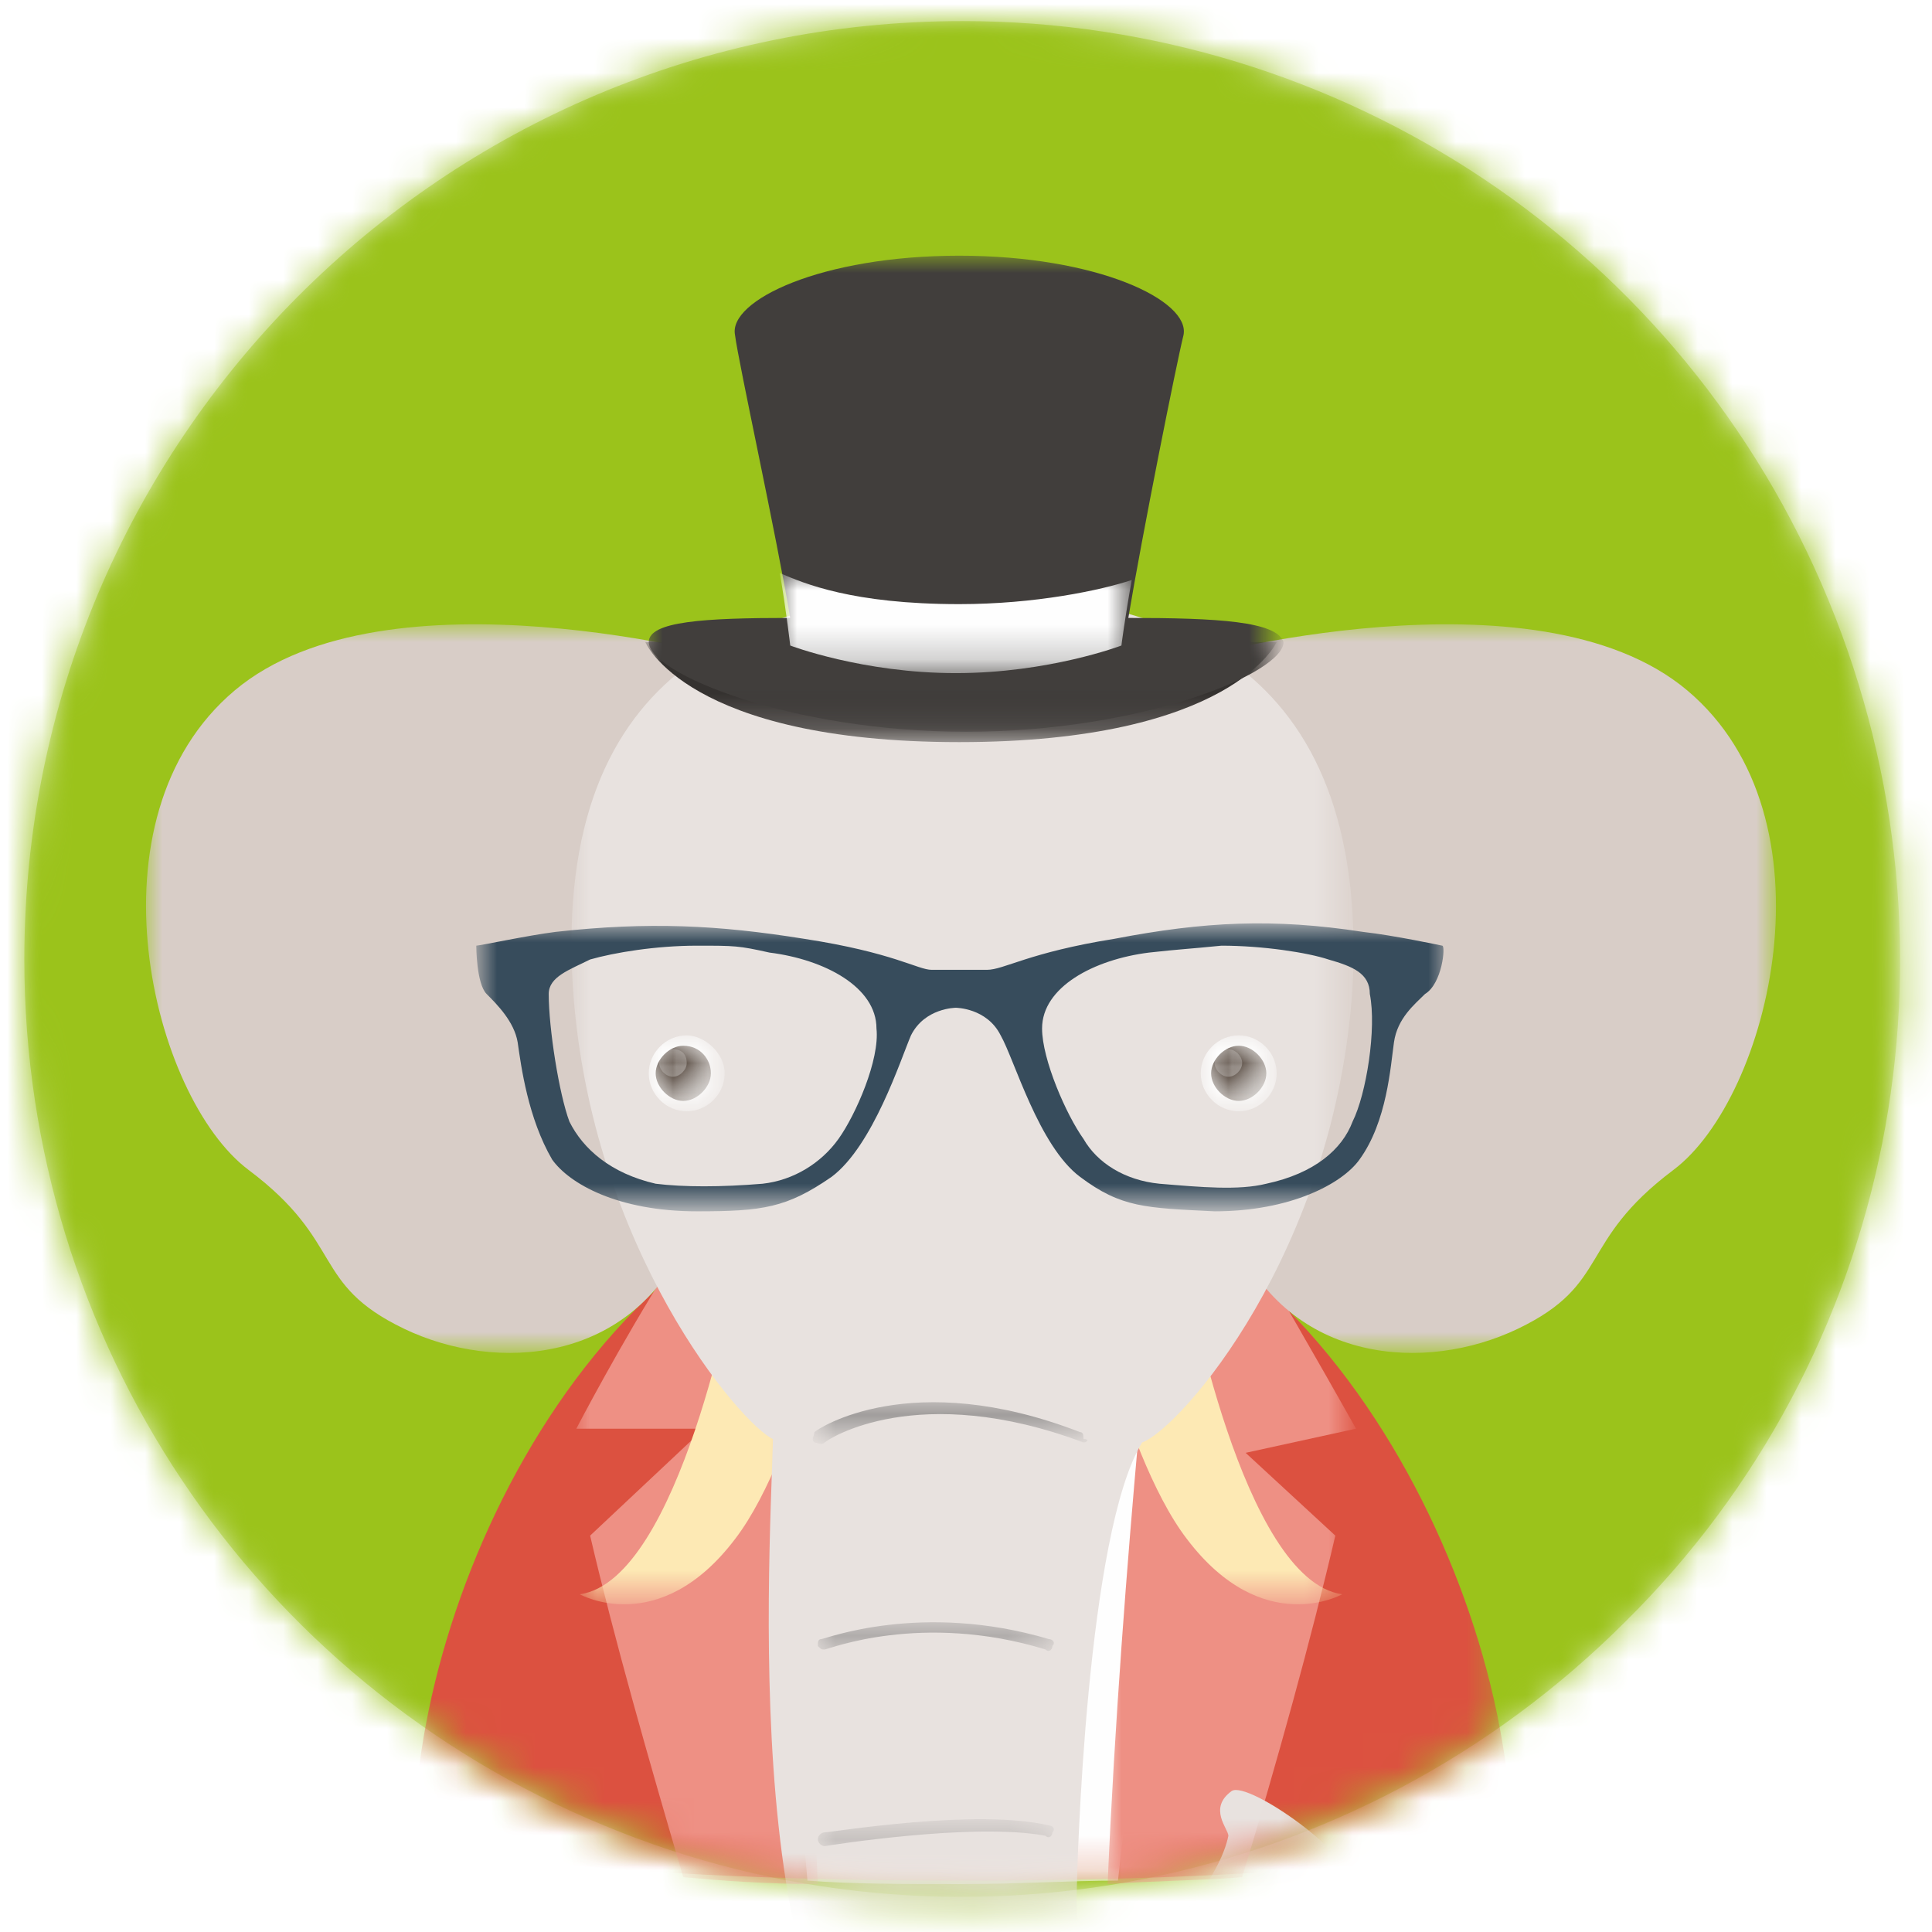
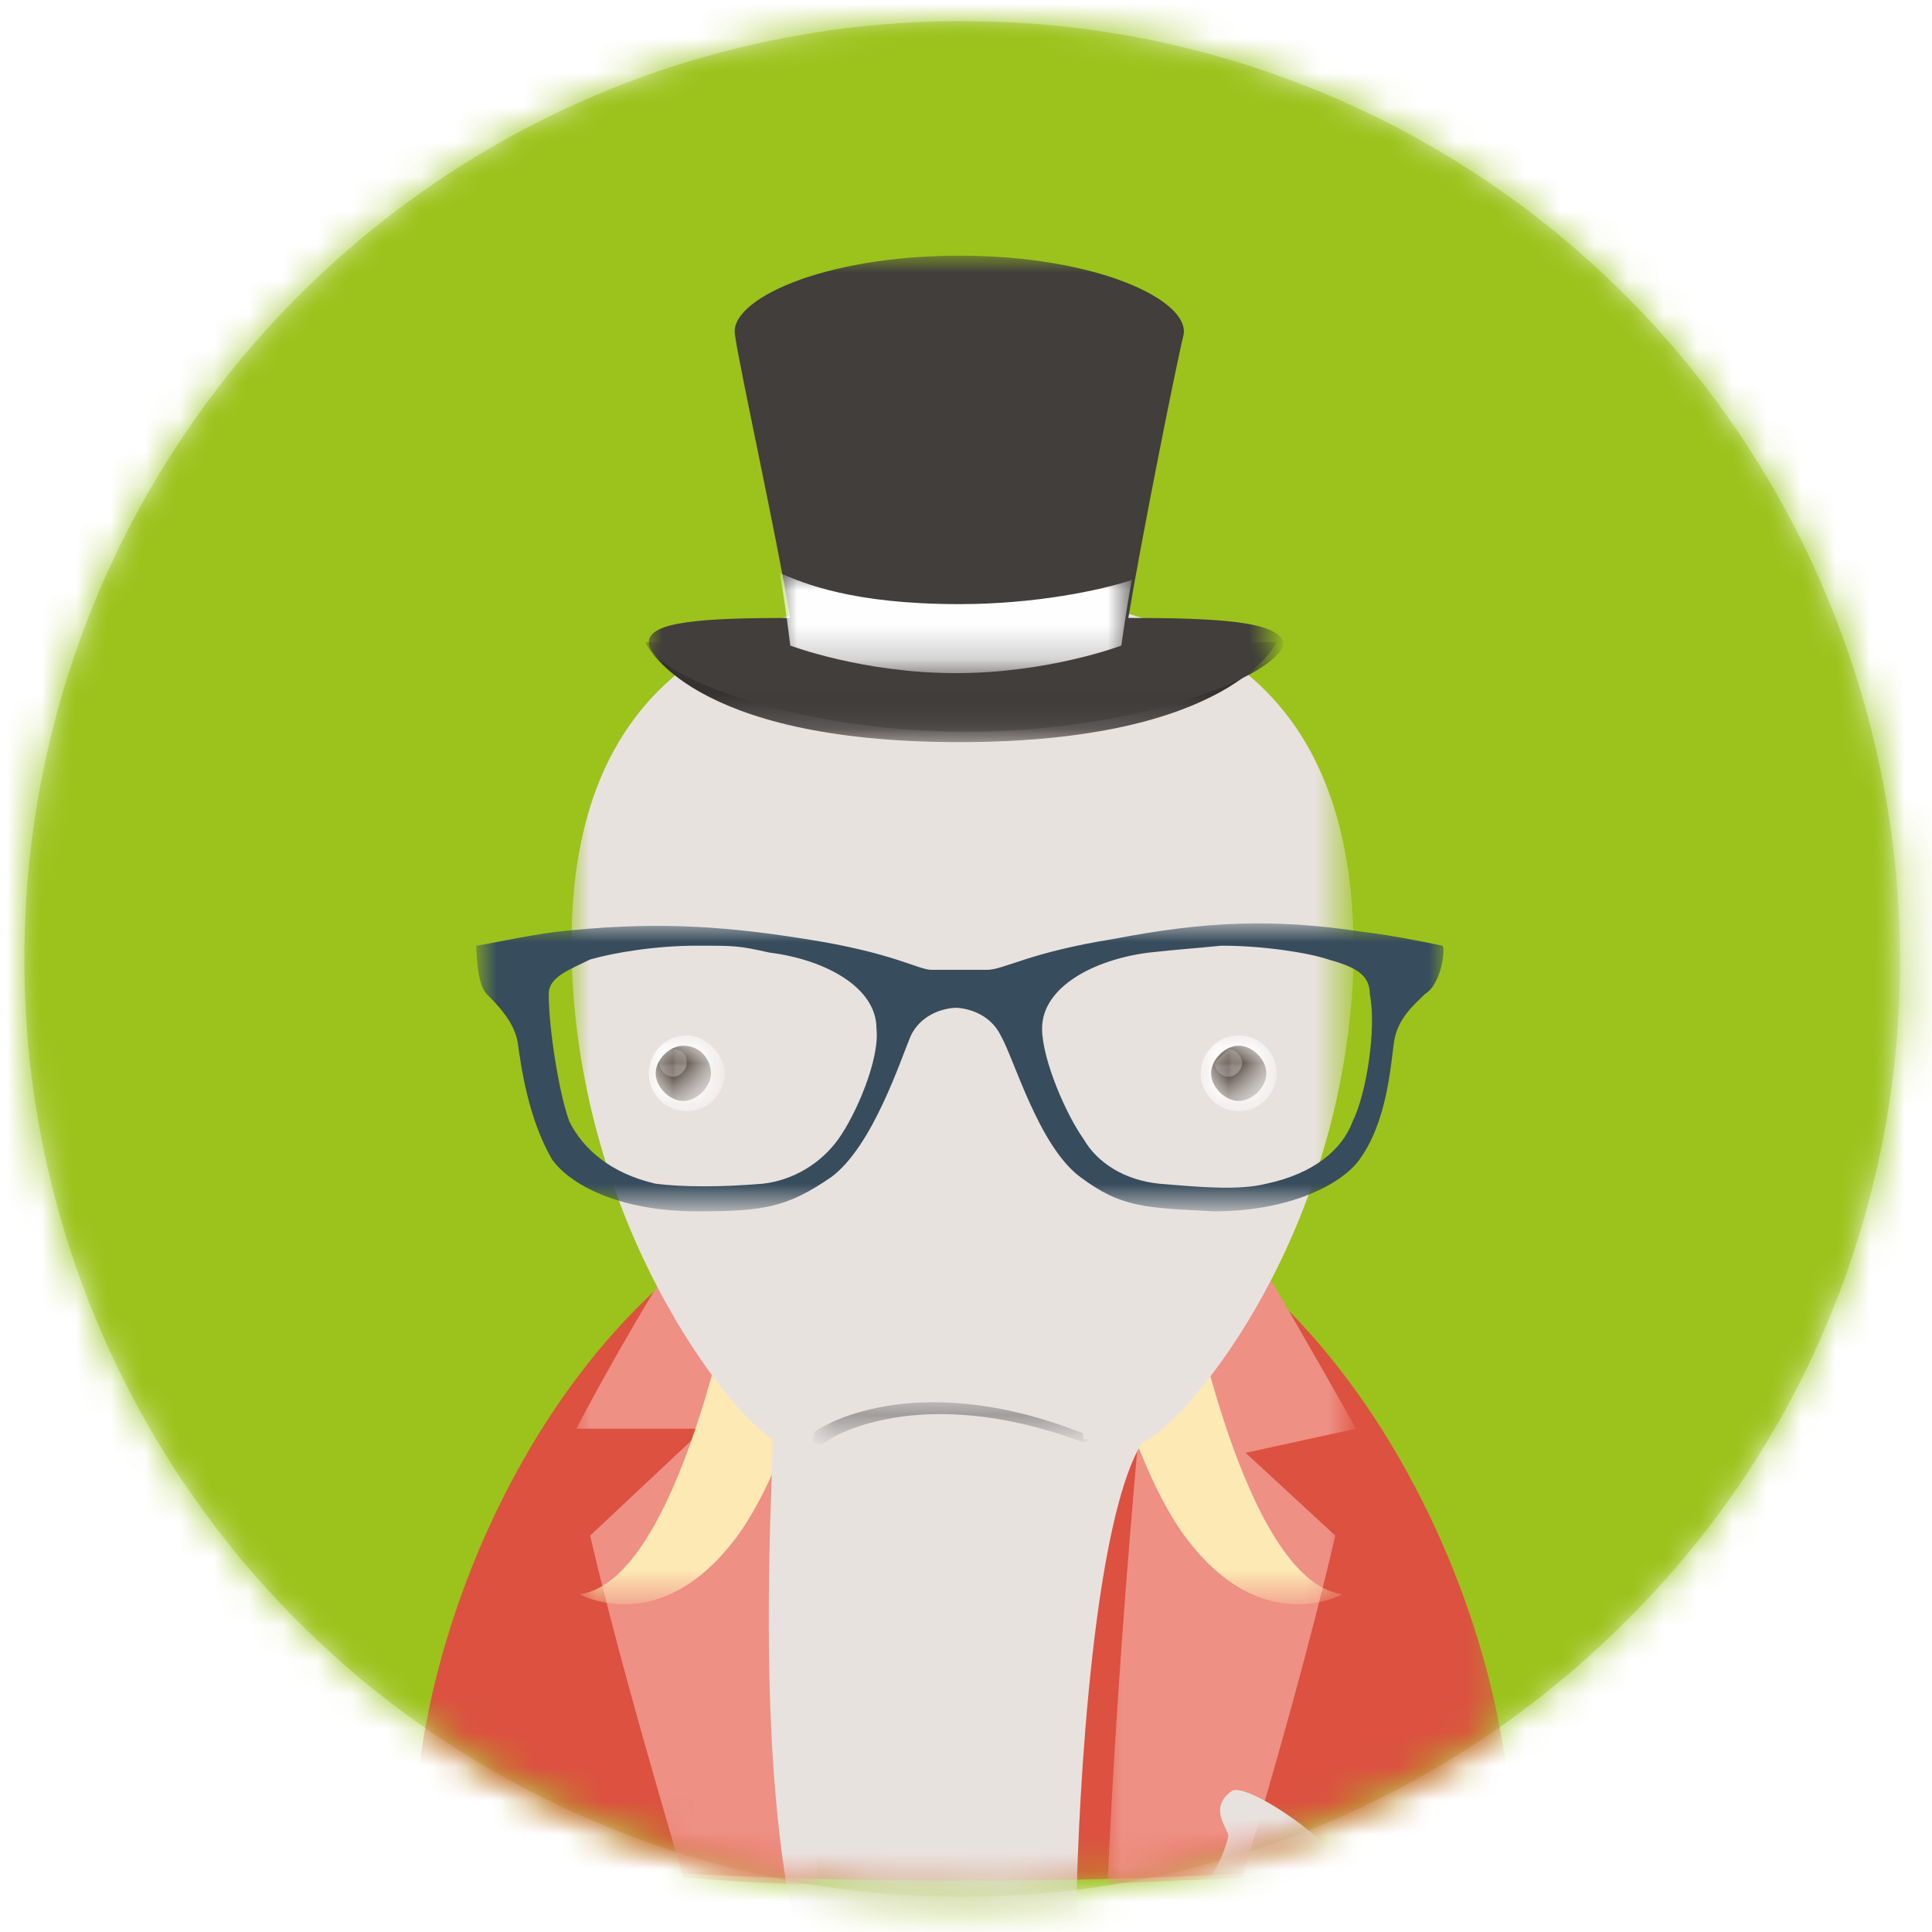
<svg xmlns="http://www.w3.org/2000/svg" version="1.1" id="Layer_1" x="0px" y="0px" viewBox="0 0 56 56" style="enable-background:new 0 0 56 56;" xml:space="preserve">
  <style type="text/css">
	.st0{filter:url(#Adobe_OpacityMaskFilter);}
	.st1{fill-rule:evenodd;clip-rule:evenodd;fill:#FFFFFF;}
	.st2{mask:url(#mask-2_00000155124469404799858380000006671392902340085181_);fill-rule:evenodd;clip-rule:evenodd;fill:#9BC31B;}
	.st3{filter:url(#Adobe_OpacityMaskFilter_00000146479697657719101130000017927916950826392468_);}
	.st4{mask:url(#mask-6_00000000916776799968383570000012609283344610528179_);fill-rule:evenodd;clip-rule:evenodd;fill:#9BC31B;}
	.st5{filter:url(#Adobe_OpacityMaskFilter_00000081617272272572112610000013008792164875156135_);}
	.st6{mask:url(#mask-8_00000087404780383634330540000016892138833323330237_);fill-rule:evenodd;clip-rule:evenodd;fill:#DC5140;}
	.st7{filter:url(#Adobe_OpacityMaskFilter_00000127741651074871388730000011046653598852041632_);}
	.st8{mask:url(#mask-10_00000034791939235883803120000003025661457309845650_);fill-rule:evenodd;clip-rule:evenodd;fill:#FEFEFE;}
	.st9{filter:url(#Adobe_OpacityMaskFilter_00000007405402070867205280000001066588196159458750_);}
	.st10{mask:url(#mask-12_00000019643400322368185330000008418155361657030584_);fill-rule:evenodd;clip-rule:evenodd;fill:#EE9084;}
	.st11{filter:url(#Adobe_OpacityMaskFilter_00000045609973965794666420000003440793894519490751_);}
	.st12{mask:url(#mask-14_00000063601659350905793570000005200204386254159536_);fill-rule:evenodd;clip-rule:evenodd;fill:#EE9084;}
	.st13{filter:url(#Adobe_OpacityMaskFilter_00000160159030197486529670000010726537616812718470_);}
	.st14{mask:url(#mask-16_00000071562196953490705410000017559109027839868045_);fill-rule:evenodd;clip-rule:evenodd;fill:#D8CDC7;}
	.st15{filter:url(#Adobe_OpacityMaskFilter_00000139269314727403806260000000570043789804242050_);}
	.st16{mask:url(#mask-18_00000080903682351971243630000002212228737628594844_);fill-rule:evenodd;clip-rule:evenodd;fill:#D8CDC7;}
	.st17{filter:url(#Adobe_OpacityMaskFilter_00000160154768556632461180000015461325834308882345_);}
	.st18{mask:url(#mask-20_00000173120168125156730160000008150975675271531191_);fill-rule:evenodd;clip-rule:evenodd;fill:#FDE9B4;}
	.st19{filter:url(#Adobe_OpacityMaskFilter_00000159429990549057590650000009652932075421567365_);}
	.st20{mask:url(#mask-22_00000165232525645409242950000014728520110170670773_);fill-rule:evenodd;clip-rule:evenodd;fill:#FDE9B4;}
	.st21{filter:url(#Adobe_OpacityMaskFilter_00000010996050797814413970000007899740301526757009_);}
	.st22{mask:url(#mask-24_00000044890901259426912990000002994969860396541879_);fill-rule:evenodd;clip-rule:evenodd;fill:#E8E2DF;}
	.st23{filter:url(#Adobe_OpacityMaskFilter_00000148661595594529595720000014140703734811624839_);}
	.st24{mask:url(#mask-26_00000154398187782887996740000011218172311972736181_);fill-rule:evenodd;clip-rule:evenodd;fill:#FEFEFE;}
	.st25{filter:url(#Adobe_OpacityMaskFilter_00000147204801844116093930000002014014043480725906_);}
	.st26{mask:url(#mask-28_00000144322736970784411530000018202367760517315214_);fill-rule:evenodd;clip-rule:evenodd;fill:#332317;}
	.st27{filter:url(#Adobe_OpacityMaskFilter_00000175321604222939161190000012322184763898879899_);}
	.st28{mask:url(#mask-30_00000146500306264605238600000000430832164616540812_);fill-rule:evenodd;clip-rule:evenodd;fill:#FEFEFE;}
	.st29{filter:url(#Adobe_OpacityMaskFilter_00000072976974488363933720000016583683896650716825_);}
	.st30{mask:url(#mask-32_00000025428479513054450630000006425733194666118796_);fill-rule:evenodd;clip-rule:evenodd;fill:#FEFEFE;}
	.st31{filter:url(#Adobe_OpacityMaskFilter_00000062175451472245130390000017098966767689385352_);}
	.st32{mask:url(#mask-34_00000123423398347652712510000009303266370687160241_);fill-rule:evenodd;clip-rule:evenodd;fill:#332317;}
	.st33{filter:url(#Adobe_OpacityMaskFilter_00000026126580522583416670000017052330993275017637_);}
	.st34{mask:url(#mask-36_00000013893589690763326350000006016841350293651598_);fill-rule:evenodd;clip-rule:evenodd;fill:#FEFEFE;}
	.st35{filter:url(#Adobe_OpacityMaskFilter_00000111178664477643453140000008228825555414941621_);}
	.st36{mask:url(#mask-38_00000094605180997837451270000000417676718221268114_);fill-rule:evenodd;clip-rule:evenodd;fill:#A19E9D;}
	.st37{filter:url(#Adobe_OpacityMaskFilter_00000001624580627537898880000017399329872245469343_);}
	.st38{mask:url(#mask-40_00000083795546939008756420000007778693208646171531_);fill-rule:evenodd;clip-rule:evenodd;fill:#A19E9D;}
	.st39{filter:url(#Adobe_OpacityMaskFilter_00000000925472325989122760000008898219876451674288_);}
	.st40{mask:url(#mask-42_00000033334167610889699290000009491114918821572746_);fill-rule:evenodd;clip-rule:evenodd;fill:#A19E9D;}
	.st41{filter:url(#Adobe_OpacityMaskFilter_00000143593415064418101880000008131584331760762255_);}
	.st42{mask:url(#mask-44_00000079468535886153174970000001872685279093405607_);fill-rule:evenodd;clip-rule:evenodd;fill:#374C5C;}
	.st43{filter:url(#Adobe_OpacityMaskFilter_00000067230021073145965730000007575024493788925571_);}
	.st44{mask:url(#mask-46_00000020398337307436466500000016318151623006421387_);fill-rule:evenodd;clip-rule:evenodd;fill:#353230;}
	.st45{filter:url(#Adobe_OpacityMaskFilter_00000062914636982825008930000008012135488957569668_);}
	.st46{mask:url(#mask-48_00000102534091960508202910000002312567353935569052_);fill-rule:evenodd;clip-rule:evenodd;fill:#413E3C;}
	.st47{filter:url(#Adobe_OpacityMaskFilter_00000038405477985186438010000007995497354891210937_);}
	.st48{mask:url(#mask-50_00000072238103989438767020000015945681282194347162_);fill-rule:evenodd;clip-rule:evenodd;fill:#FEFEFE;}
</style>
  <g id="Page-1">
    <g id="Dimbabet-Profile-Menu---Account-setting-1.02" transform="translate(-643, -523)">
      <g id="avatars" transform="translate(493, 332)">
        <g id="Group-1351" transform="translate(0, 42)">
          <g id="elephant" transform="translate(150.705, 149.611)">
            <g id="Group-396" transform="translate(0, -0)">
              <g id="Clip-395">
						</g>
              <defs>
                <filter id="Adobe_OpacityMaskFilter" filterUnits="userSpaceOnUse" x="0" y="0" width="54.4" height="54.4">
                  <feColorMatrix type="matrix" values="1 0 0 0 0  0 1 0 0 0  0 0 1 0 0  0 0 0 1 0" />
                </filter>
              </defs>
              <mask maskUnits="userSpaceOnUse" x="0" y="0" width="54.4" height="54.4" id="mask-2_00000155124469404799858380000006671392902340085181_">
                <g class="st0">
                  <path id="path-1_00000176027977111268953500000017835381370420958867_" class="st1" d="M27.2,0C12.2,0,0,12.2,0,27.2l0,0          c0,11,6.6,20.9,16.8,25.1l0,0c10.2,4.2,21.9,1.9,29.6-5.9l0,0c7.8-7.8,10.1-19.5,5.9-29.6l0,0C48.1,6.6,38.2,0,27.2,0          L27.2,0C27.2,0,27.2,0,27.2,0" />
                </g>
              </mask>
              <path id="Fill-394" class="st2" d="M27.2,0c11,0,20.9,6.6,25.1,16.8c4.2,10.2,1.9,21.9-5.9,29.6c-7.8,7.8-19.5,10.1-29.6,5.9        C6.6,48.1,0,38.2,0,27.2C0,12.2,12.1,0,27.2,0" />
            </g>
            <g id="Group-402" transform="translate(0, 0)">
              <g id="Clip-401">
						</g>
              <defs>
                <filter id="Adobe_OpacityMaskFilter_00000060747895002343347010000016063070280400155778_" filterUnits="userSpaceOnUse" x="-1" y="-1" width="58.5" height="56.9">
                  <feColorMatrix type="matrix" values="1 0 0 0 0  0 1 0 0 0  0 0 1 0 0  0 0 0 1 0" />
                </filter>
              </defs>
              <mask maskUnits="userSpaceOnUse" x="-1" y="-1" width="58.5" height="56.9" id="mask-6_00000000916776799968383570000012609283344610528179_">
                <g style="filter:url(#Adobe_OpacityMaskFilter_00000060747895002343347010000016063070280400155778_);">
                  <path id="path-5_00000079480659821925930380000011828904320169769859_" class="st1" d="M27.2,0C27.2,0,27.2,0,27.2,0L27.2,0          c-0.2,0-0.3,0-0.5,0l0,0C11.9,0.3,0,12.4,0,27.2l0,0c0,11,6.6,20.9,16.8,25.1l0,0c3.4,1.4,6.9,2.1,10.4,2.1l0,0          c7.1,0,14-2.8,19.2-8l0,0c7.8-7.8,10.1-19.5,5.9-29.6l0,0C48.1,6.6,38.2,0,27.2,0L27.2,0C27.2,0,27.2,0,27.2,0L27.2,0z" />
                </g>
              </mask>
              <polygon id="Fill-400" class="st4" points="-1,55.9 57.5,55.9 57.5,-1 -1,-1       " />
            </g>
            <g id="Group-469" transform="translate(0, -0)">
              <g id="Group-405">
                <g id="Clip-404">
							</g>
                <defs>
                  <filter id="Adobe_OpacityMaskFilter_00000123430103766284429520000002905432598445654700_" filterUnits="userSpaceOnUse" x="11.3" y="33.1" width="31.8" height="20.9">
                    <feColorMatrix type="matrix" values="1 0 0 0 0  0 1 0 0 0  0 0 1 0 0  0 0 0 1 0" />
                  </filter>
                </defs>
                <mask maskUnits="userSpaceOnUse" x="11.3" y="33.1" width="31.8" height="20.9" id="mask-8_00000087404780383634330540000016892138833323330237_">
                  <g style="filter:url(#Adobe_OpacityMaskFilter_00000123430103766284429520000002905432598445654700_);">
                    <path id="path-7_00000083783619953110797540000016583472621101343877_" class="st1" d="M27.2,0C12.2,0,0,12.2,0,27.2l0,0           c0,11,6.6,20.9,16.8,25.1l0,0c10.2,4.2,21.9,1.9,29.6-5.9l0,0c7.8-7.8,10.1-19.5,5.9-29.6l0,0C48.1,6.6,38.2,0,27.2,0           L27.2,0C27.2,0,27.2,0,27.2,0" />
                  </g>
                </mask>
                <path id="Fill-403" class="st6" d="M27.2,33.1c-10.1,0-15.9,12.1-15.9,19.7c0,0,4.1,1.1,15.9,1.1s15.9-1.1,15.9-1.1         C43.1,45.3,37.2,33.1,27.2,33.1" />
              </g>
              <g id="Group-408">
                <g id="Clip-407">
							</g>
                <defs>
                  <filter id="Adobe_OpacityMaskFilter_00000035520733641910870470000006960963451035812233_" filterUnits="userSpaceOnUse" x="21" y="33.1" width="12.8" height="20.9">
                    <feColorMatrix type="matrix" values="1 0 0 0 0  0 1 0 0 0  0 0 1 0 0  0 0 0 1 0" />
                  </filter>
                </defs>
                <mask maskUnits="userSpaceOnUse" x="21" y="33.1" width="12.8" height="20.9" id="mask-10_00000034791939235883803120000003025661457309845650_">
                  <g style="filter:url(#Adobe_OpacityMaskFilter_00000035520733641910870470000006960963451035812233_);">
-                     <path id="path-9_00000077315231624961375380000008770918779591581365_" class="st1" d="M27.2,0C12.2,0,0,12.2,0,27.2l0,0           c0,11,6.6,20.9,16.8,25.1l0,0c10.2,4.2,21.9,1.9,29.6-5.9l0,0c7.8-7.8,10.1-19.5,5.9-29.6l0,0C48.1,6.6,38.2,0,27.2,0           L27.2,0C27.2,0,27.2,0,27.2,0" />
-                   </g>
+                     </g>
                </mask>
                <path id="Fill-406" class="st8" d="M33.8,35.1l-2.1,18.8c-1.4,0-2.9,0.1-4.5,0.1c-1.7,0-3.2,0-4.5-0.1L21,34.8         c1.8-1,3.9-1.7,6.1-1.7C29.7,33.1,31.9,33.8,33.8,35.1" />
              </g>
              <g id="Group-411">
                <g id="Clip-410">
							</g>
                <defs>
                  <filter id="Adobe_OpacityMaskFilter_00000156548421595252314860000009994656482025564345_" filterUnits="userSpaceOnUse" x="31.3" y="34" width="7.1" height="20">
                    <feColorMatrix type="matrix" values="1 0 0 0 0  0 1 0 0 0  0 0 1 0 0  0 0 0 1 0" />
                  </filter>
                </defs>
                <mask maskUnits="userSpaceOnUse" x="31.3" y="34" width="7.1" height="20" id="mask-12_00000019643400322368185330000008418155361657030584_">
                  <g style="filter:url(#Adobe_OpacityMaskFilter_00000156548421595252314860000009994656482025564345_);">
                    <path id="path-11_00000016035862987391567040000002676642170561706624_" class="st1" d="M27.2,0C12.2,0,0,12.2,0,27.2l0,0           c0,11,6.6,20.9,16.8,25.1l0,0c10.2,4.2,21.9,1.9,29.6-5.9l0,0c7.8-7.8,10.1-19.5,5.9-29.6l0,0C48.1,6.6,38.2,0,27.2,0           L27.2,0C27.2,0,27.2,0,27.2,0L27.2,0z" />
                  </g>
                </mask>
                <path id="Fill-409" class="st10" d="M35.4,41.5l2.6,2.4c-0.7,3-1.7,6.6-2.7,9.9c-1.2,0.1-2.5,0.1-3.9,0.2         c0.4-9.3,1.5-19.1,1.5-19.1s0-0.4,0.1-0.9c1,0.5,1.9,1.1,2.7,1.8c0.1,0.1,0.1,0.2,0.2,0.3c1.3,2.2,2.7,4.7,2.7,4.7L35.4,41.5         z" />
              </g>
              <g id="Group-414">
                <g id="Clip-413">
							</g>
                <defs>
                  <filter id="Adobe_OpacityMaskFilter_00000094587222495244903820000003701868069217654420_" filterUnits="userSpaceOnUse" x="15.9" y="34" width="7.1" height="20">
                    <feColorMatrix type="matrix" values="1 0 0 0 0  0 1 0 0 0  0 0 1 0 0  0 0 0 1 0" />
                  </filter>
                </defs>
                <mask maskUnits="userSpaceOnUse" x="15.9" y="34" width="7.1" height="20" id="mask-14_00000063601659350905793570000005200204386254159536_">
                  <g style="filter:url(#Adobe_OpacityMaskFilter_00000094587222495244903820000003701868069217654420_);">
                    <path id="path-13_00000039848539586964824080000010318976208787310487_" class="st1" d="M27.2,0C12.2,0,0,12.2,0,27.2l0,0           c0,11,6.6,20.9,16.8,25.1l0,0c10.2,4.2,21.9,1.9,29.6-5.9l0,0c7.8-7.8,10.1-19.5,5.9-29.6l0,0C48.1,6.6,38.2,0,27.2,0           L27.2,0C27.2,0,27.2,0,27.2,0" />
                  </g>
                </mask>
                <path id="Fill-412" class="st12" d="M23,54c-1.5,0-2.8-0.1-3.9-0.2c-1-3.4-2-6.9-2.7-9.9l3.3-3.1h-3.7c0,0,1.3-2.5,2.7-4.7         c0.1-0.1,0.1-0.2,0.2-0.3c0.9-0.7,1.8-1.3,2.8-1.8c0,0.4,0.1,0.9,0.1,0.9S22.6,44.7,23,54" />
              </g>
              <g id="Group-417">
                <g id="Clip-416">
							</g>
                <defs>
                  <filter id="Adobe_OpacityMaskFilter_00000151502209235190748110000015576329990271802003_" filterUnits="userSpaceOnUse" x="33.7" y="17.5" width="17.1" height="21.1">
                    <feColorMatrix type="matrix" values="1 0 0 0 0  0 1 0 0 0  0 0 1 0 0  0 0 0 1 0" />
                  </filter>
                </defs>
                <mask maskUnits="userSpaceOnUse" x="33.7" y="17.5" width="17.1" height="21.1" id="mask-16_00000071562196953490705410000017559109027839868045_">
                  <g style="filter:url(#Adobe_OpacityMaskFilter_00000151502209235190748110000015576329990271802003_);">
                    <path id="path-15_00000062888611615807335350000009564663186410865832_" class="st1" d="M27.2,0C12.2,0,0,12.2,0,27.2l0,0           c0,11,6.6,20.9,16.8,25.1l0,0c10.2,4.2,21.9,1.9,29.6-5.9l0,0c7.8-7.8,10.1-19.5,5.9-29.6l0,0C48.1,6.6,38.2,0,27.2,0           L27.2,0C27.2,0,27.2,0,27.2,0" />
                  </g>
                </mask>
-                 <path id="Fill-415" class="st14" d="M33.7,18.5c0,0,10.1-2.8,14.5,0.9c4.4,3.7,2.4,11.8-0.4,13.9c-2.8,2.1-1.8,3.3-4.5,4.6         c-2.7,1.3-6.6,1-8.2-2.6C33.7,31.8,33.7,18.5,33.7,18.5" />
              </g>
              <g id="Group-420">
                <g id="Clip-419">
							</g>
                <defs>
                  <filter id="Adobe_OpacityMaskFilter_00000146496115067277108690000011660105081208797059_" filterUnits="userSpaceOnUse" x="3.5" y="17.5" width="17.1" height="21.1">
                    <feColorMatrix type="matrix" values="1 0 0 0 0  0 1 0 0 0  0 0 1 0 0  0 0 0 1 0" />
                  </filter>
                </defs>
                <mask maskUnits="userSpaceOnUse" x="3.5" y="17.5" width="17.1" height="21.1" id="mask-18_00000080903682351971243630000002212228737628594844_">
                  <g style="filter:url(#Adobe_OpacityMaskFilter_00000146496115067277108690000011660105081208797059_);">
-                     <path id="path-17_00000085957404140698574130000013514272680617543065_" class="st1" d="M27.2,0C12.2,0,0,12.2,0,27.2l0,0           c0,11,6.6,20.9,16.8,25.1l0,0c10.2,4.2,21.9,1.9,29.6-5.9l0,0c7.8-7.8,10.1-19.5,5.9-29.6l0,0C48.1,6.6,38.2,0,27.2,0           L27.2,0C27.2,0,27.2,0,27.2,0" />
-                   </g>
+                     </g>
                </mask>
                <path id="Fill-418" class="st16" d="M20.6,18.5c0,0-10.1-2.8-14.5,0.9c-4.4,3.7-2.4,11.8,0.4,13.9c2.8,2.1,1.8,3.3,4.5,4.6         c2.7,1.3,6.6,1,8.2-2.6C20.7,31.8,20.6,18.5,20.6,18.5" />
              </g>
              <g id="Group-423">
                <g id="Clip-422">
							</g>
                <defs>
                  <filter id="Adobe_OpacityMaskFilter_00000150078159431986845220000012052439899901391525_" filterUnits="userSpaceOnUse" x="31.6" y="36.4" width="6.7" height="9.5">
                    <feColorMatrix type="matrix" values="1 0 0 0 0  0 1 0 0 0  0 0 1 0 0  0 0 0 1 0" />
                  </filter>
                </defs>
                <mask maskUnits="userSpaceOnUse" x="31.6" y="36.4" width="6.7" height="9.5" id="mask-20_00000173120168125156730160000008150975675271531191_">
                  <g style="filter:url(#Adobe_OpacityMaskFilter_00000150078159431986845220000012052439899901391525_);">
                    <path id="path-19_00000051378357495630499140000015691326258390929810_" class="st1" d="M27.2,0C12.2,0,0,12.2,0,27.2l0,0           c0,11,6.6,20.9,16.8,25.1l0,0c10.2,4.2,21.9,1.9,29.6-5.9l0,0c7.8-7.8,10.1-19.5,5.9-29.6l0,0C48.1,6.6,38.2,0,27.2,0           L27.2,0C27.2,0,27.2,0,27.2,0L27.2,0z" />
                  </g>
                </mask>
                <path id="Fill-421" class="st18" d="M33.7,36.4c0,0,1.6,8.8,4.5,9.2c0,0-2.3,1.3-4.5-1.6c-1-1.3-1.8-3.6-2.2-5         c-0.4-1.4,2-2.5,2-2.5L33.7,36.4z" />
              </g>
              <g id="Group-426">
                <g id="Clip-425">
							</g>
                <defs>
                  <filter id="Adobe_OpacityMaskFilter_00000084506291838582389160000013036228331374069897_" filterUnits="userSpaceOnUse" x="16.1" y="36.4" width="6.7" height="9.5">
                    <feColorMatrix type="matrix" values="1 0 0 0 0  0 1 0 0 0  0 0 1 0 0  0 0 0 1 0" />
                  </filter>
                </defs>
                <mask maskUnits="userSpaceOnUse" x="16.1" y="36.4" width="6.7" height="9.5" id="mask-22_00000165232525645409242950000014728520110170670773_">
                  <g style="filter:url(#Adobe_OpacityMaskFilter_00000084506291838582389160000013036228331374069897_);">
                    <path id="path-21_00000076562160567303377390000002494460932636921770_" class="st1" d="M27.2,0C12.2,0,0,12.2,0,27.2l0,0           c0,11,6.6,20.9,16.8,25.1l0,0c10.2,4.2,21.9,1.9,29.6-5.9l0,0c7.8-7.8,10.1-19.5,5.9-29.6l0,0C48.1,6.6,38.2,0,27.2,0           L27.2,0C27.2,0,27.2,0,27.2,0L27.2,0z" />
                  </g>
                </mask>
                <path id="Fill-424" class="st20" d="M20.6,36.4c0,0-1.6,8.8-4.5,9.2c0,0,2.3,1.3,4.5-1.6c1-1.3,1.8-3.6,2.2-5         c0.4-1.4-2-2.5-2-2.5L20.6,36.4z" />
              </g>
              <g id="Group-429">
                <g id="Clip-428">
							</g>
                <defs>
                  <filter id="Adobe_OpacityMaskFilter_00000157267095419440539470000002371740641392735883_" filterUnits="userSpaceOnUse" x="15.9" y="16.6" width="22.6" height="44.9">
                    <feColorMatrix type="matrix" values="1 0 0 0 0  0 1 0 0 0  0 0 1 0 0  0 0 0 1 0" />
                  </filter>
                </defs>
                <mask maskUnits="userSpaceOnUse" x="15.9" y="16.6" width="22.6" height="44.9" id="mask-24_00000044890901259426912990000002994969860396541879_">
                  <g style="filter:url(#Adobe_OpacityMaskFilter_00000157267095419440539470000002371740641392735883_);">
                    <path id="path-23_00000000939831432566277620000015678798025092941756_" class="st1" d="M27.2,0C12.2,0,0,12.2,0,27.2l0,0           c0,11,6.6,20.9,16.8,25.1l0,0c10.2,4.2,21.9,1.9,29.6-5.9l0,0c7.8-7.8,10.1-19.5,5.9-29.6l0,0C48.1,6.6,38.2,0,27.2,0           L27.2,0C27.2,0,27.2,0,27.2,0" />
                  </g>
                </mask>
                <path id="Fill-427" class="st22" d="M35,51.3c-0.7,0.5-0.1,1.1-0.1,1.3c-0.1,0.5-0.5,1.5-1.8,2.8c-1.5,1.5-2.6,0.8-2.6-0.8         c0-1.2,0.3-10.8,1.9-13.4c1.1-0.4,5.6-5.5,6.1-13.2C39,18.5,33,16.6,27.2,16.6S15.3,18.5,15.9,28c0.5,7.6,4.9,12.7,5.8,13.1         c-0.1,3.8-1.1,19.3,4.9,20.4c6.4,1.1,9.2-5.7,10.4-7.3c0.1-0.2,0.8,0.1,1.2-0.4C38.7,53.3,35.5,51,35,51.3" />
              </g>
              <g id="Group-432">
                <g id="Clip-431">
							</g>
                <defs>
                  <filter id="Adobe_OpacityMaskFilter_00000022557287546440126830000001614491829568910745_" filterUnits="userSpaceOnUse" x="34.1" y="29.4" width="2.3" height="2.3">
                    <feColorMatrix type="matrix" values="1 0 0 0 0  0 1 0 0 0  0 0 1 0 0  0 0 0 1 0" />
                  </filter>
                </defs>
                <mask maskUnits="userSpaceOnUse" x="34.1" y="29.4" width="2.3" height="2.3" id="mask-26_00000154398187782887996740000011218172311972736181_">
                  <g style="filter:url(#Adobe_OpacityMaskFilter_00000022557287546440126830000001614491829568910745_);">
                    <path id="path-25_00000112618257622344146010000009723244733217170330_" class="st1" d="M27.2,0C12.2,0,0,12.2,0,27.2l0,0           c0,11,6.6,20.9,16.8,25.1l0,0c10.2,4.2,21.9,1.9,29.6-5.9l0,0c7.8-7.8,10.1-19.5,5.9-29.6l0,0C48.1,6.6,38.2,0,27.2,0           L27.2,0C27.2,0,27.2,0,27.2,0" />
                  </g>
                </mask>
                <path id="Fill-430" class="st24" d="M34.1,30.5c0,0.6,0.5,1.1,1.1,1.1c0.6,0,1.1-0.5,1.1-1.1c0-0.6-0.5-1.1-1.1-1.1         C34.6,29.4,34.1,29.9,34.1,30.5" />
              </g>
              <g id="Group-435">
                <g id="Clip-434">
							</g>
                <defs>
                  <filter id="Adobe_OpacityMaskFilter_00000015335496734670552870000008753560709980633500_" filterUnits="userSpaceOnUse" x="34.4" y="29.7" width="1.6" height="1.6">
                    <feColorMatrix type="matrix" values="1 0 0 0 0  0 1 0 0 0  0 0 1 0 0  0 0 0 1 0" />
                  </filter>
                </defs>
                <mask maskUnits="userSpaceOnUse" x="34.4" y="29.7" width="1.6" height="1.6" id="mask-28_00000144322736970784411530000018202367760517315214_">
                  <g style="filter:url(#Adobe_OpacityMaskFilter_00000015335496734670552870000008753560709980633500_);">
                    <path id="path-27_00000151505132804745174570000006132624581842640017_" class="st1" d="M27.2,0C12.2,0,0,12.2,0,27.2l0,0           c0,11,6.6,20.9,16.8,25.1l0,0c10.2,4.2,21.9,1.9,29.6-5.9l0,0c7.8-7.8,10.1-19.5,5.9-29.6l0,0C48.1,6.6,38.2,0,27.2,0           L27.2,0C27.2,0,27.2,0,27.2,0" />
                  </g>
                </mask>
                <path id="Fill-433" class="st26" d="M34.4,30.5c0,0.4,0.4,0.8,0.8,0.8c0.4,0,0.8-0.4,0.8-0.8c0-0.4-0.4-0.8-0.8-0.8         C34.8,29.7,34.4,30.1,34.4,30.5" />
              </g>
              <g id="Group-438">
                <g id="Clip-437">
							</g>
                <defs>
                  <filter id="Adobe_OpacityMaskFilter_00000116950554885683078710000002640643327763797914_" filterUnits="userSpaceOnUse" x="34.5" y="29.8" width="0.8" height="0.8">
                    <feColorMatrix type="matrix" values="1 0 0 0 0  0 1 0 0 0  0 0 1 0 0  0 0 0 1 0" />
                  </filter>
                </defs>
                <mask maskUnits="userSpaceOnUse" x="34.5" y="29.8" width="0.8" height="0.8" id="mask-30_00000146500306264605238600000000430832164616540812_">
                  <g style="filter:url(#Adobe_OpacityMaskFilter_00000116950554885683078710000002640643327763797914_);">
                    <path id="path-29_00000011744731023977796030000001893164003409794973_" class="st1" d="M27.2,0C12.2,0,0,12.2,0,27.2l0,0           c0,11,6.6,20.9,16.8,25.1l0,0c10.2,4.2,21.9,1.9,29.6-5.9l0,0c7.8-7.8,10.1-19.5,5.9-29.6l0,0C48.1,6.6,38.2,0,27.2,0           L27.2,0C27.2,0,27.2,0,27.2,0" />
                  </g>
                </mask>
-                 <path id="Fill-436" class="st28" d="M34.5,30.2c0,0.2,0.2,0.4,0.4,0.4s0.4-0.2,0.4-0.4s-0.2-0.4-0.4-0.4S34.5,29.9,34.5,30.2         " />
+                 <path id="Fill-436" class="st28" d="M34.5,30.2c0,0.2,0.2,0.4,0.4,0.4s0.4-0.2,0.4-0.4s-0.2-0.4-0.4-0.4" />
              </g>
              <g id="Group-441">
                <g id="Clip-440">
							</g>
                <defs>
                  <filter id="Adobe_OpacityMaskFilter_00000173873244487302474720000001953706232755882659_" filterUnits="userSpaceOnUse" x="18" y="29.4" width="2.3" height="2.3">
                    <feColorMatrix type="matrix" values="1 0 0 0 0  0 1 0 0 0  0 0 1 0 0  0 0 0 1 0" />
                  </filter>
                </defs>
                <mask maskUnits="userSpaceOnUse" x="18" y="29.4" width="2.3" height="2.3" id="mask-32_00000025428479513054450630000006425733194666118796_">
                  <g style="filter:url(#Adobe_OpacityMaskFilter_00000173873244487302474720000001953706232755882659_);">
                    <path id="path-31_00000140726235132861193420000009539065230851668152_" class="st1" d="M27.2,0C12.2,0,0,12.2,0,27.2l0,0           c0,11,6.6,20.9,16.8,25.1l0,0c10.2,4.2,21.9,1.9,29.6-5.9l0,0c7.8-7.8,10.1-19.5,5.9-29.6l0,0C48.1,6.6,38.2,0,27.2,0           L27.2,0C27.2,0,27.2,0,27.2,0" />
                  </g>
                </mask>
                <path id="Fill-439" class="st30" d="M20.3,30.5c0,0.6-0.5,1.1-1.1,1.1c-0.6,0-1.1-0.5-1.1-1.1c0-0.6,0.5-1.1,1.1-1.1         C19.7,29.4,20.3,29.9,20.3,30.5" />
              </g>
              <g id="Group-444">
                <g id="Clip-443">
							</g>
                <defs>
                  <filter id="Adobe_OpacityMaskFilter_00000047769511970046481070000012462188713887223994_" filterUnits="userSpaceOnUse" x="18.3" y="29.7" width="1.6" height="1.6">
                    <feColorMatrix type="matrix" values="1 0 0 0 0  0 1 0 0 0  0 0 1 0 0  0 0 0 1 0" />
                  </filter>
                </defs>
                <mask maskUnits="userSpaceOnUse" x="18.3" y="29.7" width="1.6" height="1.6" id="mask-34_00000123423398347652712510000009303266370687160241_">
                  <g style="filter:url(#Adobe_OpacityMaskFilter_00000047769511970046481070000012462188713887223994_);">
                    <path id="path-33_00000176035791502380533640000009741921591077981318_" class="st1" d="M27.2,0C12.2,0,0,12.2,0,27.2l0,0           c0,11,6.6,20.9,16.8,25.1l0,0c10.2,4.2,21.9,1.9,29.6-5.9l0,0c7.8-7.8,10.1-19.5,5.9-29.6l0,0C48.1,6.6,38.2,0,27.2,0           L27.2,0C27.2,0,27.2,0,27.2,0" />
                  </g>
                </mask>
                <path id="Fill-442" class="st32" d="M19.9,30.5c0,0.4-0.4,0.8-0.8,0.8c-0.4,0-0.8-0.4-0.8-0.8c0-0.4,0.4-0.8,0.8-0.8         C19.6,29.7,19.9,30.1,19.9,30.5" />
              </g>
              <g id="Group-447">
                <g id="Clip-446">
							</g>
                <defs>
                  <filter id="Adobe_OpacityMaskFilter_00000136394334737911256730000003993858423157576616_" filterUnits="userSpaceOnUse" x="18.4" y="29.8" width="0.8" height="0.8">
                    <feColorMatrix type="matrix" values="1 0 0 0 0  0 1 0 0 0  0 0 1 0 0  0 0 0 1 0" />
                  </filter>
                </defs>
                <mask maskUnits="userSpaceOnUse" x="18.4" y="29.8" width="0.8" height="0.8" id="mask-36_00000013893589690763326350000006016841350293651598_">
                  <g style="filter:url(#Adobe_OpacityMaskFilter_00000136394334737911256730000003993858423157576616_);">
                    <path id="path-35_00000168078095968407611750000015700638435676940458_" class="st1" d="M27.2,0C12.2,0,0,12.2,0,27.2l0,0           c0,11,6.6,20.9,16.8,25.1l0,0c10.2,4.2,21.9,1.9,29.6-5.9l0,0c7.8-7.8,10.1-19.5,5.9-29.6l0,0C48.1,6.6,38.2,0,27.2,0           L27.2,0C27.2,0,27.2,0,27.2,0" />
                  </g>
                </mask>
                <path id="Fill-445" class="st34" d="M19.2,30.2c0,0.2-0.2,0.4-0.4,0.4s-0.4-0.2-0.4-0.4s0.2-0.4,0.4-0.4S19.2,29.9,19.2,30.2         " />
              </g>
              <g id="Group-450">
                <g id="Clip-449">
							</g>
                <defs>
                  <filter id="Adobe_OpacityMaskFilter_00000134217060399044119890000015449061676810302139_" filterUnits="userSpaceOnUse" x="23" y="39.9" width="7.9" height="1.2">
                    <feColorMatrix type="matrix" values="1 0 0 0 0  0 1 0 0 0  0 0 1 0 0  0 0 0 1 0" />
                  </filter>
                </defs>
                <mask maskUnits="userSpaceOnUse" x="23" y="39.9" width="7.9" height="1.2" id="mask-38_00000094605180997837451270000000417676718221268114_">
                  <g style="filter:url(#Adobe_OpacityMaskFilter_00000134217060399044119890000015449061676810302139_);">
                    <path id="path-37_00000052080892684688821320000007822684830479479691_" class="st1" d="M27.2,0C12.2,0,0,12.2,0,27.2l0,0           c0,11,6.6,20.9,16.8,25.1l0,0c10.2,4.2,21.9,1.9,29.6-5.9l0,0c7.8-7.8,10.1-19.5,5.9-29.6l0,0C48.1,6.6,38.2,0,27.2,0           L27.2,0C27.2,0,27.2,0,27.2,0" />
                  </g>
                </mask>
                <path id="Fill-448" class="st36" d="M30.7,41.2C30.7,41.2,30.7,41.2,30.7,41.2c-4.8-1.8-7.4-0.1-7.5,0c-0.1,0.1-0.2,0-0.3,0         c-0.1-0.1,0-0.2,0-0.3c0.1-0.1,2.8-1.9,7.7,0c0.1,0,0.1,0.1,0.1,0.2C30.9,41.1,30.8,41.2,30.7,41.2" />
              </g>
              <g id="Group-453">
                <g id="Clip-452">
							</g>
                <defs>
                  <filter id="Adobe_OpacityMaskFilter_00000031185248132546141900000017269357527549843357_" filterUnits="userSpaceOnUse" x="23" y="46.3" width="6.8" height="0.9">
                    <feColorMatrix type="matrix" values="1 0 0 0 0  0 1 0 0 0  0 0 1 0 0  0 0 0 1 0" />
                  </filter>
                </defs>
                <mask maskUnits="userSpaceOnUse" x="23" y="46.3" width="6.8" height="0.9" id="mask-40_00000083795546939008756420000007778693208646171531_">
                  <g style="filter:url(#Adobe_OpacityMaskFilter_00000031185248132546141900000017269357527549843357_);">
-                     <path id="path-39_00000163072628525512381990000010721418071627305377_" class="st1" d="M27.2,0C12.2,0,0,12.2,0,27.2l0,0           c0,11,6.6,20.9,16.8,25.1l0,0c10.2,4.2,21.9,1.9,29.6-5.9l0,0c7.8-7.8,10.1-19.5,5.9-29.6l0,0C48.1,6.6,38.2,0,27.2,0           L27.2,0C27.2,0,27.2,0,27.2,0" />
-                   </g>
+                     </g>
                </mask>
                <path id="Fill-451" class="st38" d="M23.2,47.2c-0.1,0-0.1,0-0.2-0.1c0-0.1,0-0.2,0.1-0.2c0.1,0,2.9-1.1,6.6,0         c0.1,0,0.2,0.1,0.1,0.2c0,0.1-0.1,0.2-0.2,0.1C26,46.1,23.3,47.2,23.2,47.2C23.2,47.2,23.2,47.2,23.2,47.2" />
              </g>
              <g id="Group-456">
                <g id="Clip-455">
							</g>
                <defs>
                  <filter id="Adobe_OpacityMaskFilter_00000072959160052921421570000005934294167760770470_" filterUnits="userSpaceOnUse" x="23" y="52.2" width="6.8" height="0.7">
                    <feColorMatrix type="matrix" values="1 0 0 0 0  0 1 0 0 0  0 0 1 0 0  0 0 0 1 0" />
                  </filter>
                </defs>
                <mask maskUnits="userSpaceOnUse" x="23" y="52.2" width="6.8" height="0.7" id="mask-42_00000033334167610889699290000009491114918821572746_">
                  <g style="filter:url(#Adobe_OpacityMaskFilter_00000072959160052921421570000005934294167760770470_);">
                    <path id="path-41_00000114049867365281730500000005307088005388664448_" class="st1" d="M27.2,0C12.2,0,0,12.2,0,27.2l0,0           c0,11,6.6,20.9,16.8,25.1l0,0c10.2,4.2,21.9,1.9,29.6-5.9l0,0c7.8-7.8,10.1-19.5,5.9-29.6l0,0C48.1,6.6,38.2,0,27.2,0           L27.2,0C27.2,0,27.2,0,27.2,0" />
                  </g>
                </mask>
-                 <path id="Fill-454" class="st40" d="M23.2,52.9c-0.1,0-0.2-0.1-0.2-0.2c0-0.1,0.1-0.2,0.2-0.2c0.2,0,4.4-0.7,6.5-0.2         c0.1,0,0.2,0.1,0.1,0.2c0,0.1-0.1,0.2-0.2,0.1C27.5,52.2,23.2,52.9,23.2,52.9C23.2,52.9,23.2,52.9,23.2,52.9" />
              </g>
              <g id="Group-459">
                <g id="Clip-458">
							</g>
                <defs>
                  <filter id="Adobe_OpacityMaskFilter_00000023970222237894692250000006129545706746705556_" filterUnits="userSpaceOnUse" x="13.2" y="26.2" width="28" height="8.4">
                    <feColorMatrix type="matrix" values="1 0 0 0 0  0 1 0 0 0  0 0 1 0 0  0 0 0 1 0" />
                  </filter>
                </defs>
                <mask maskUnits="userSpaceOnUse" x="13.2" y="26.2" width="28" height="8.4" id="mask-44_00000079468535886153174970000001872685279093405607_">
                  <g style="filter:url(#Adobe_OpacityMaskFilter_00000023970222237894692250000006129545706746705556_);">
                    <path id="path-43_00000150088916876322992230000014617331679775552151_" class="st1" d="M27.2,0C12.2,0,0,12.2,0,27.2l0,0           c0,11,6.6,20.9,16.8,25.1l0,0c10.2,4.2,21.9,1.9,29.6-5.9l0,0c7.8-7.8,10.1-19.5,5.9-29.6l0,0C48.1,6.6,38.2,0,27.2,0           L27.2,0C27.2,0,27.2,0,27.2,0" />
                  </g>
                </mask>
                <path id="Fill-457" class="st42" d="M38.5,31.9c-0.3,0.8-1.1,1.5-2.5,1.8c-0.8,0.2-1.9,0.1-3.1,0c-1-0.1-1.8-0.6-2.2-1.3         c-0.5-0.7-1.2-2.3-1.2-3.2c0-1.2,1.5-2,3.1-2.2c0.9-0.1,1.1-0.1,2.1-0.2c1.2,0,2.5,0.2,3.1,0.4c0.7,0.2,1.2,0.4,1.2,1         C39.2,29.2,38.9,31.1,38.5,31.9 M23.6,32.4c-0.5,0.7-1.3,1.2-2.2,1.3c-1.2,0.1-2.3,0.1-3.1,0c-1.3-0.3-2.1-1-2.5-1.8         c-0.3-0.8-0.6-2.7-0.6-3.7c0-0.5,0.6-0.7,1.2-1c0.7-0.2,1.9-0.4,3.1-0.4c1.1,0,1.2,0,2.1,0.2c1.6,0.2,3.1,1,3.1,2.2         C24.8,30.1,24.1,31.7,23.6,32.4 M41.1,26.8c0,0-1.4-0.3-2.3-0.4c-2.6-0.4-4.6-0.3-7.2,0.2c-2.5,0.4-3.2,0.9-3.7,0.9h-0.8         h-0.8c-0.4,0-1.1-0.5-3.7-0.9c-2.5-0.4-4.5-0.5-7.2-0.2c-0.8,0.1-2.2,0.4-2.3,0.4c0,0,0,1.1,0.3,1.4c0.3,0.3,0.8,0.8,0.9,1.4         c0.1,0.7,0.3,2.2,1,3.4c0.5,0.7,1.9,1.5,4.2,1.5c1.9,0,2.6-0.1,3.9-1c1.2-0.9,2-3.4,2.3-4.1c0.4-0.8,1.3-0.8,1.3-0.8         s0.9,0,1.3,0.8c0.4,0.7,1.1,3.2,2.3,4.1c1.2,0.9,1.9,0.9,3.9,1c2.2,0,3.7-0.8,4.2-1.5c0.8-1.1,0.9-2.7,1-3.4s0.6-1.1,0.9-1.4         C41.1,27.9,41.2,26.8,41.1,26.8" />
              </g>
              <g id="Group-462">
                <g id="Clip-461">
							</g>
                <defs>
                  <filter id="Adobe_OpacityMaskFilter_00000082365302145124478160000005460767841306221247_" filterUnits="userSpaceOnUse" x="18" y="18" width="18.3" height="2.9">
                    <feColorMatrix type="matrix" values="1 0 0 0 0  0 1 0 0 0  0 0 1 0 0  0 0 0 1 0" />
                  </filter>
                </defs>
                <mask maskUnits="userSpaceOnUse" x="18" y="18" width="18.3" height="2.9" id="mask-46_00000020398337307436466500000016318151623006421387_">
                  <g style="filter:url(#Adobe_OpacityMaskFilter_00000082365302145124478160000005460767841306221247_);">
                    <path id="path-45_00000080894593637233951310000015391599695549768347_" class="st1" d="M27.2,0C12.2,0,0,12.2,0,27.2l0,0           c0,11,6.6,20.9,16.8,25.1l0,0c10.2,4.2,21.9,1.9,29.6-5.9l0,0c7.8-7.8,10.1-19.5,5.9-29.6l0,0C48.1,6.6,38.2,0,27.2,0           L27.2,0C27.2,0,27.2,0,27.2,0L27.2,0z" />
                  </g>
                </mask>
                <path id="Fill-460" class="st44" d="M18,18c0,0,1.2,2.9,9.1,2.9s9.2-2.9,9.2-2.9H18z" />
              </g>
              <g id="Group-465">
                <g id="Clip-464">
							</g>
                <defs>
                  <filter id="Adobe_OpacityMaskFilter_00000075149139525791315490000002931793783559662233_" filterUnits="userSpaceOnUse" x="18" y="6.8" width="18.3" height="13.8">
                    <feColorMatrix type="matrix" values="1 0 0 0 0  0 1 0 0 0  0 0 1 0 0  0 0 0 1 0" />
                  </filter>
                </defs>
                <mask maskUnits="userSpaceOnUse" x="18" y="6.8" width="18.3" height="13.8" id="mask-48_00000102534091960508202910000002312567353935569052_">
                  <g style="filter:url(#Adobe_OpacityMaskFilter_00000075149139525791315490000002931793783559662233_);">
                    <path id="path-47_00000164485651591302446570000001095042397351802273_" class="st1" d="M27.2,0C12.2,0,0,12.2,0,27.2l0,0           c0,11,6.6,20.9,16.8,25.1l0,0c10.2,4.2,21.9,1.9,29.6-5.9l0,0c7.8-7.8,10.1-19.5,5.9-29.6l0,0C48.1,6.6,38.2,0,27.2,0           L27.2,0C27.2,0,27.2,0,27.2,0" />
                  </g>
                </mask>
                <path id="Fill-463" class="st46" d="M32,17.3c0.4-2.4,1.4-7.4,1.6-8.2c0.2-1-2.5-2.3-6.5-2.3s-6.7,1.3-6.5,2.3         c0.1,0.8,1.2,5.8,1.6,8.2c-2.5,0-4.1,0.1-4.1,0.7c0,0.9,4.1,2.6,9.2,2.6c5.1,0,9.2-1.7,9.2-2.6C36.3,17.4,34.6,17.3,32,17.3" />
              </g>
              <g id="Group-468">
                <g id="Clip-467">
							</g>
                <defs>
                  <filter id="Adobe_OpacityMaskFilter_00000037666309778396810780000013063208021298550183_" filterUnits="userSpaceOnUse" x="21.9" y="16" width="10.3" height="2.9">
                    <feColorMatrix type="matrix" values="1 0 0 0 0  0 1 0 0 0  0 0 1 0 0  0 0 0 1 0" />
                  </filter>
                </defs>
                <mask maskUnits="userSpaceOnUse" x="21.9" y="16" width="10.3" height="2.9" id="mask-50_00000072238103989438767020000015945681282194347162_">
                  <g style="filter:url(#Adobe_OpacityMaskFilter_00000037666309778396810780000013063208021298550183_);">
                    <path id="path-49_00000143616254068182737600000014468956069727301793_" class="st1" d="M27.2,0C12.2,0,0,12.2,0,27.2l0,0           c0,11,6.6,20.9,16.8,25.1l0,0c10.2,4.2,21.9,1.9,29.6-5.9l0,0c7.8-7.8,10.1-19.5,5.9-29.6l0,0C48.1,6.6,38.2,0,27.2,0           L27.2,0C27.2,0,27.2,0,27.2,0" />
                  </g>
                </mask>
                <path id="Fill-466" class="st48" d="M32.1,16.2c-0.2,1.1-0.3,1.9-0.3,1.9s-2.1,0.8-4.8,0.8c-2.7,0-4.8-0.8-4.8-0.8         s-0.1-0.9-0.3-2.1c0.7,0.3,2.1,0.9,5.2,0.9C29.3,16.9,31.2,16.5,32.1,16.2" />
              </g>
            </g>
          </g>
        </g>
      </g>
    </g>
  </g>
</svg>